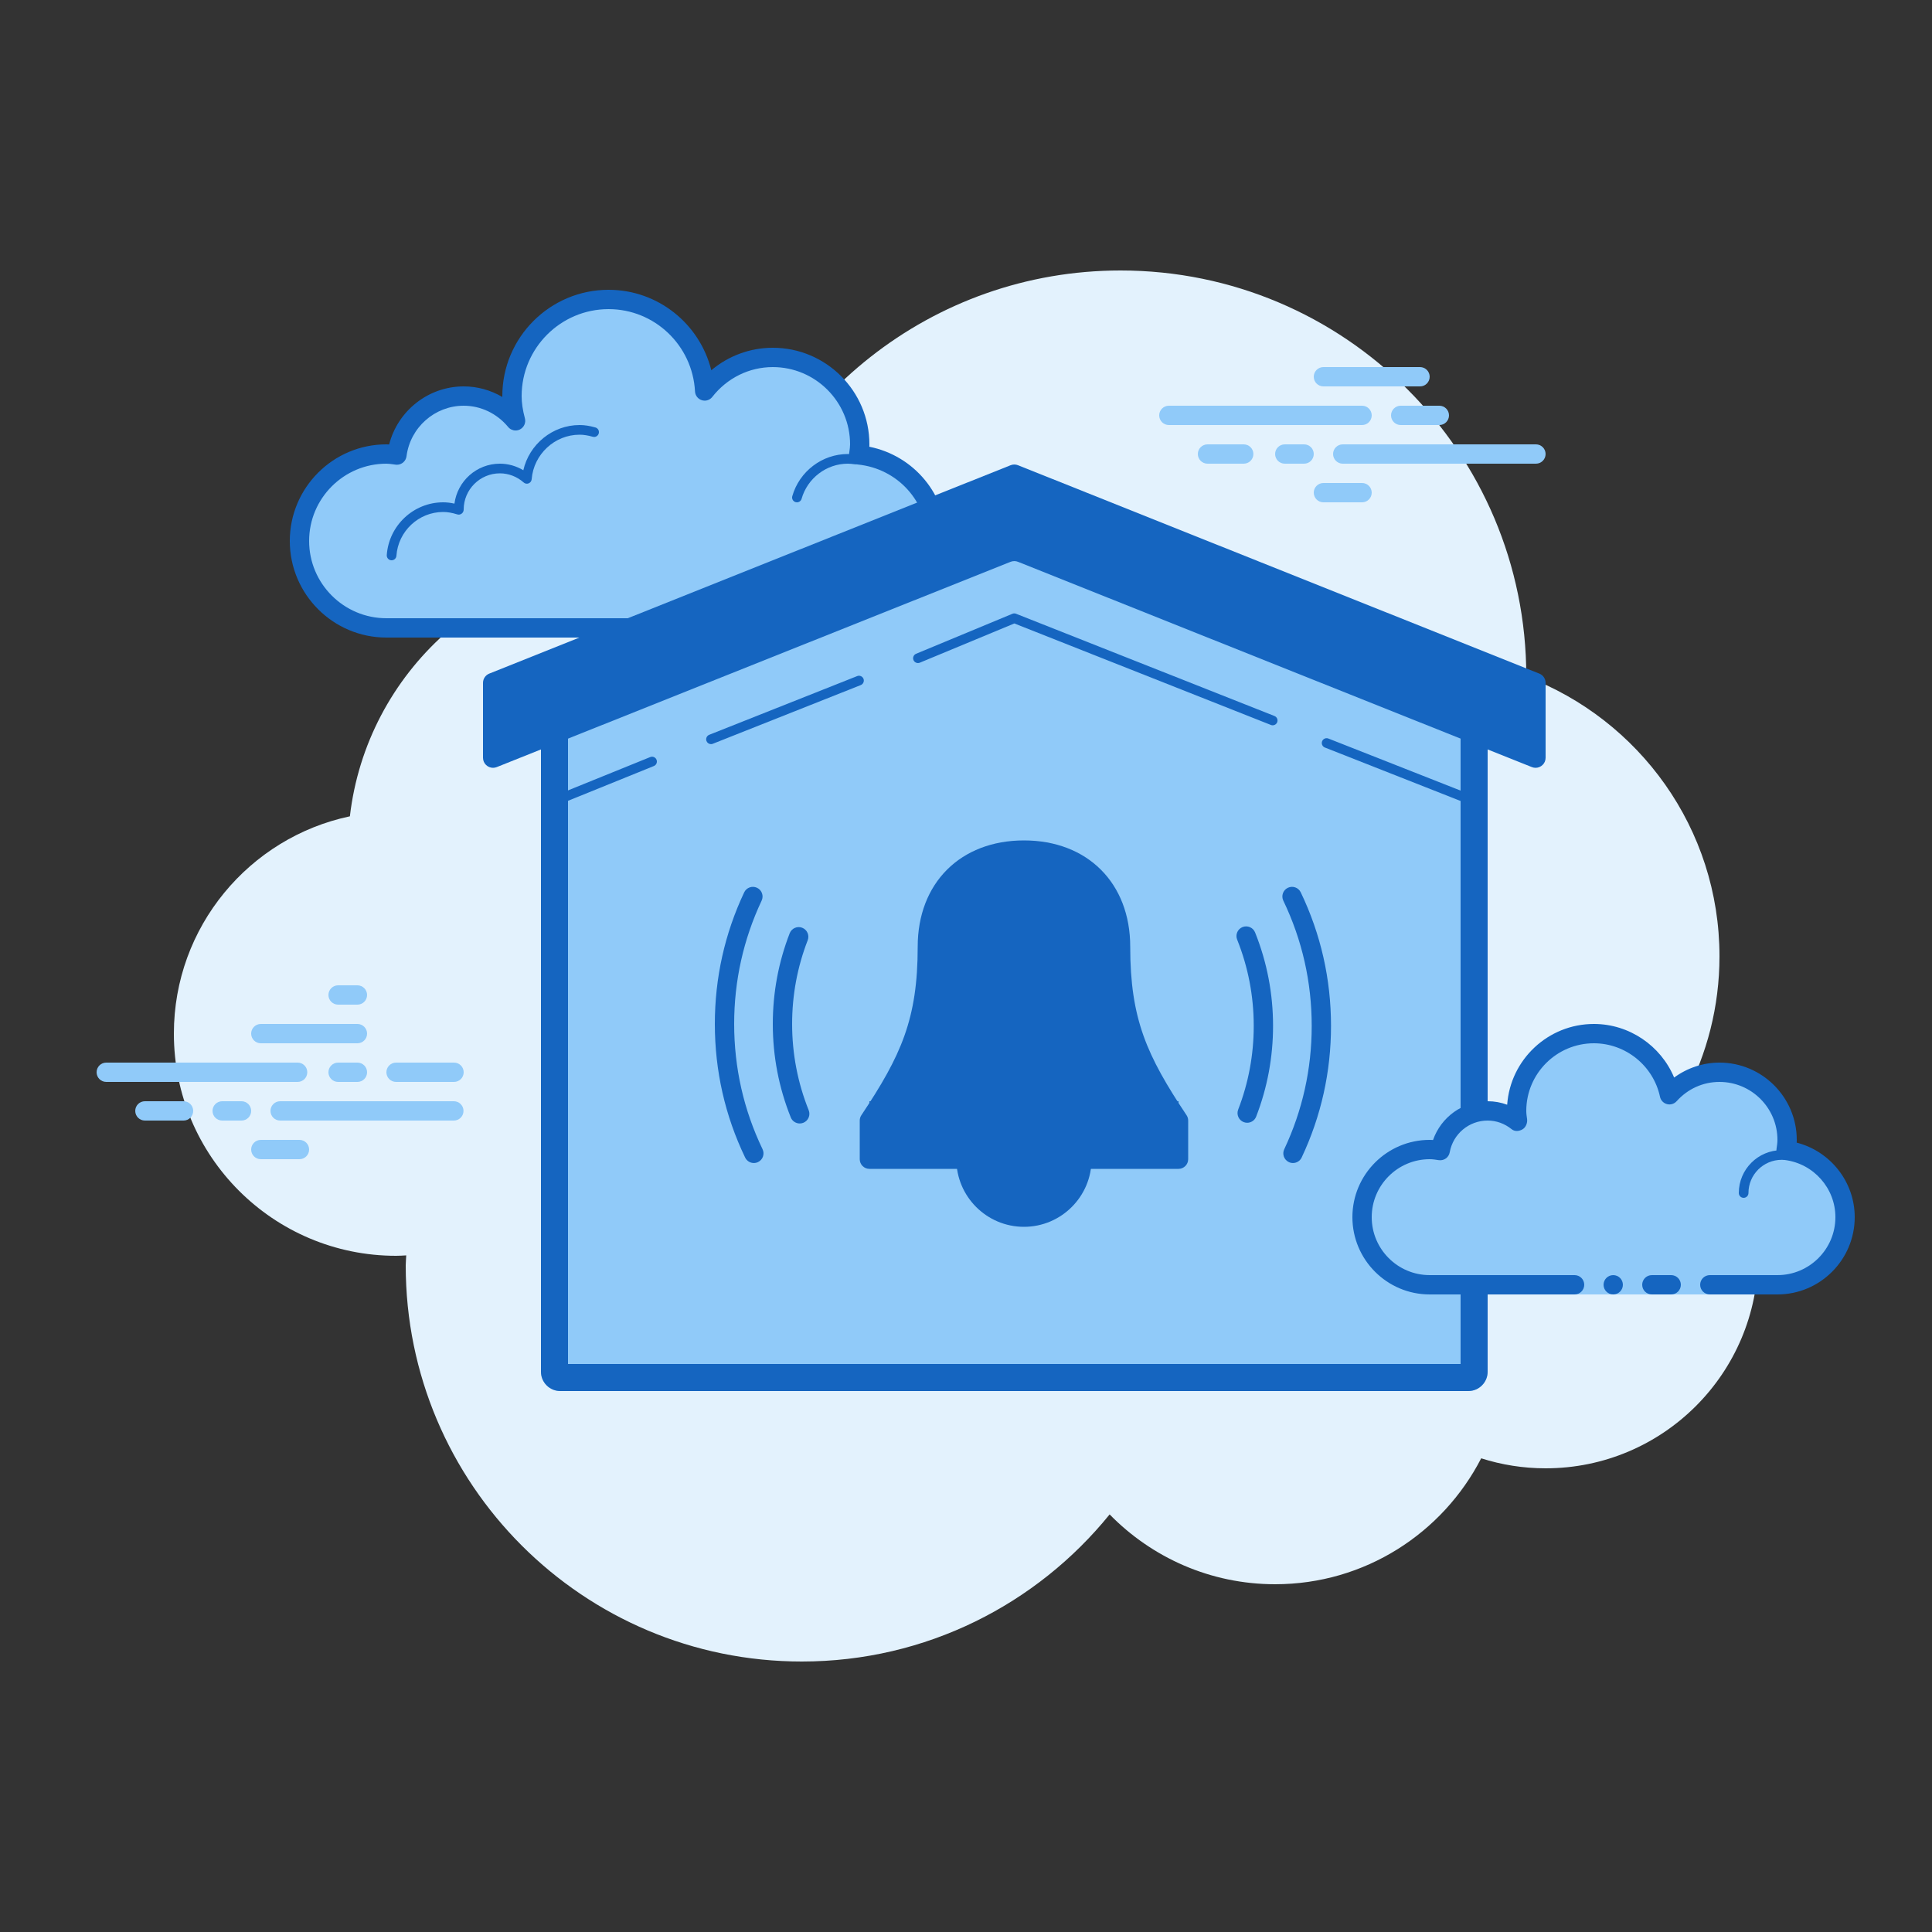
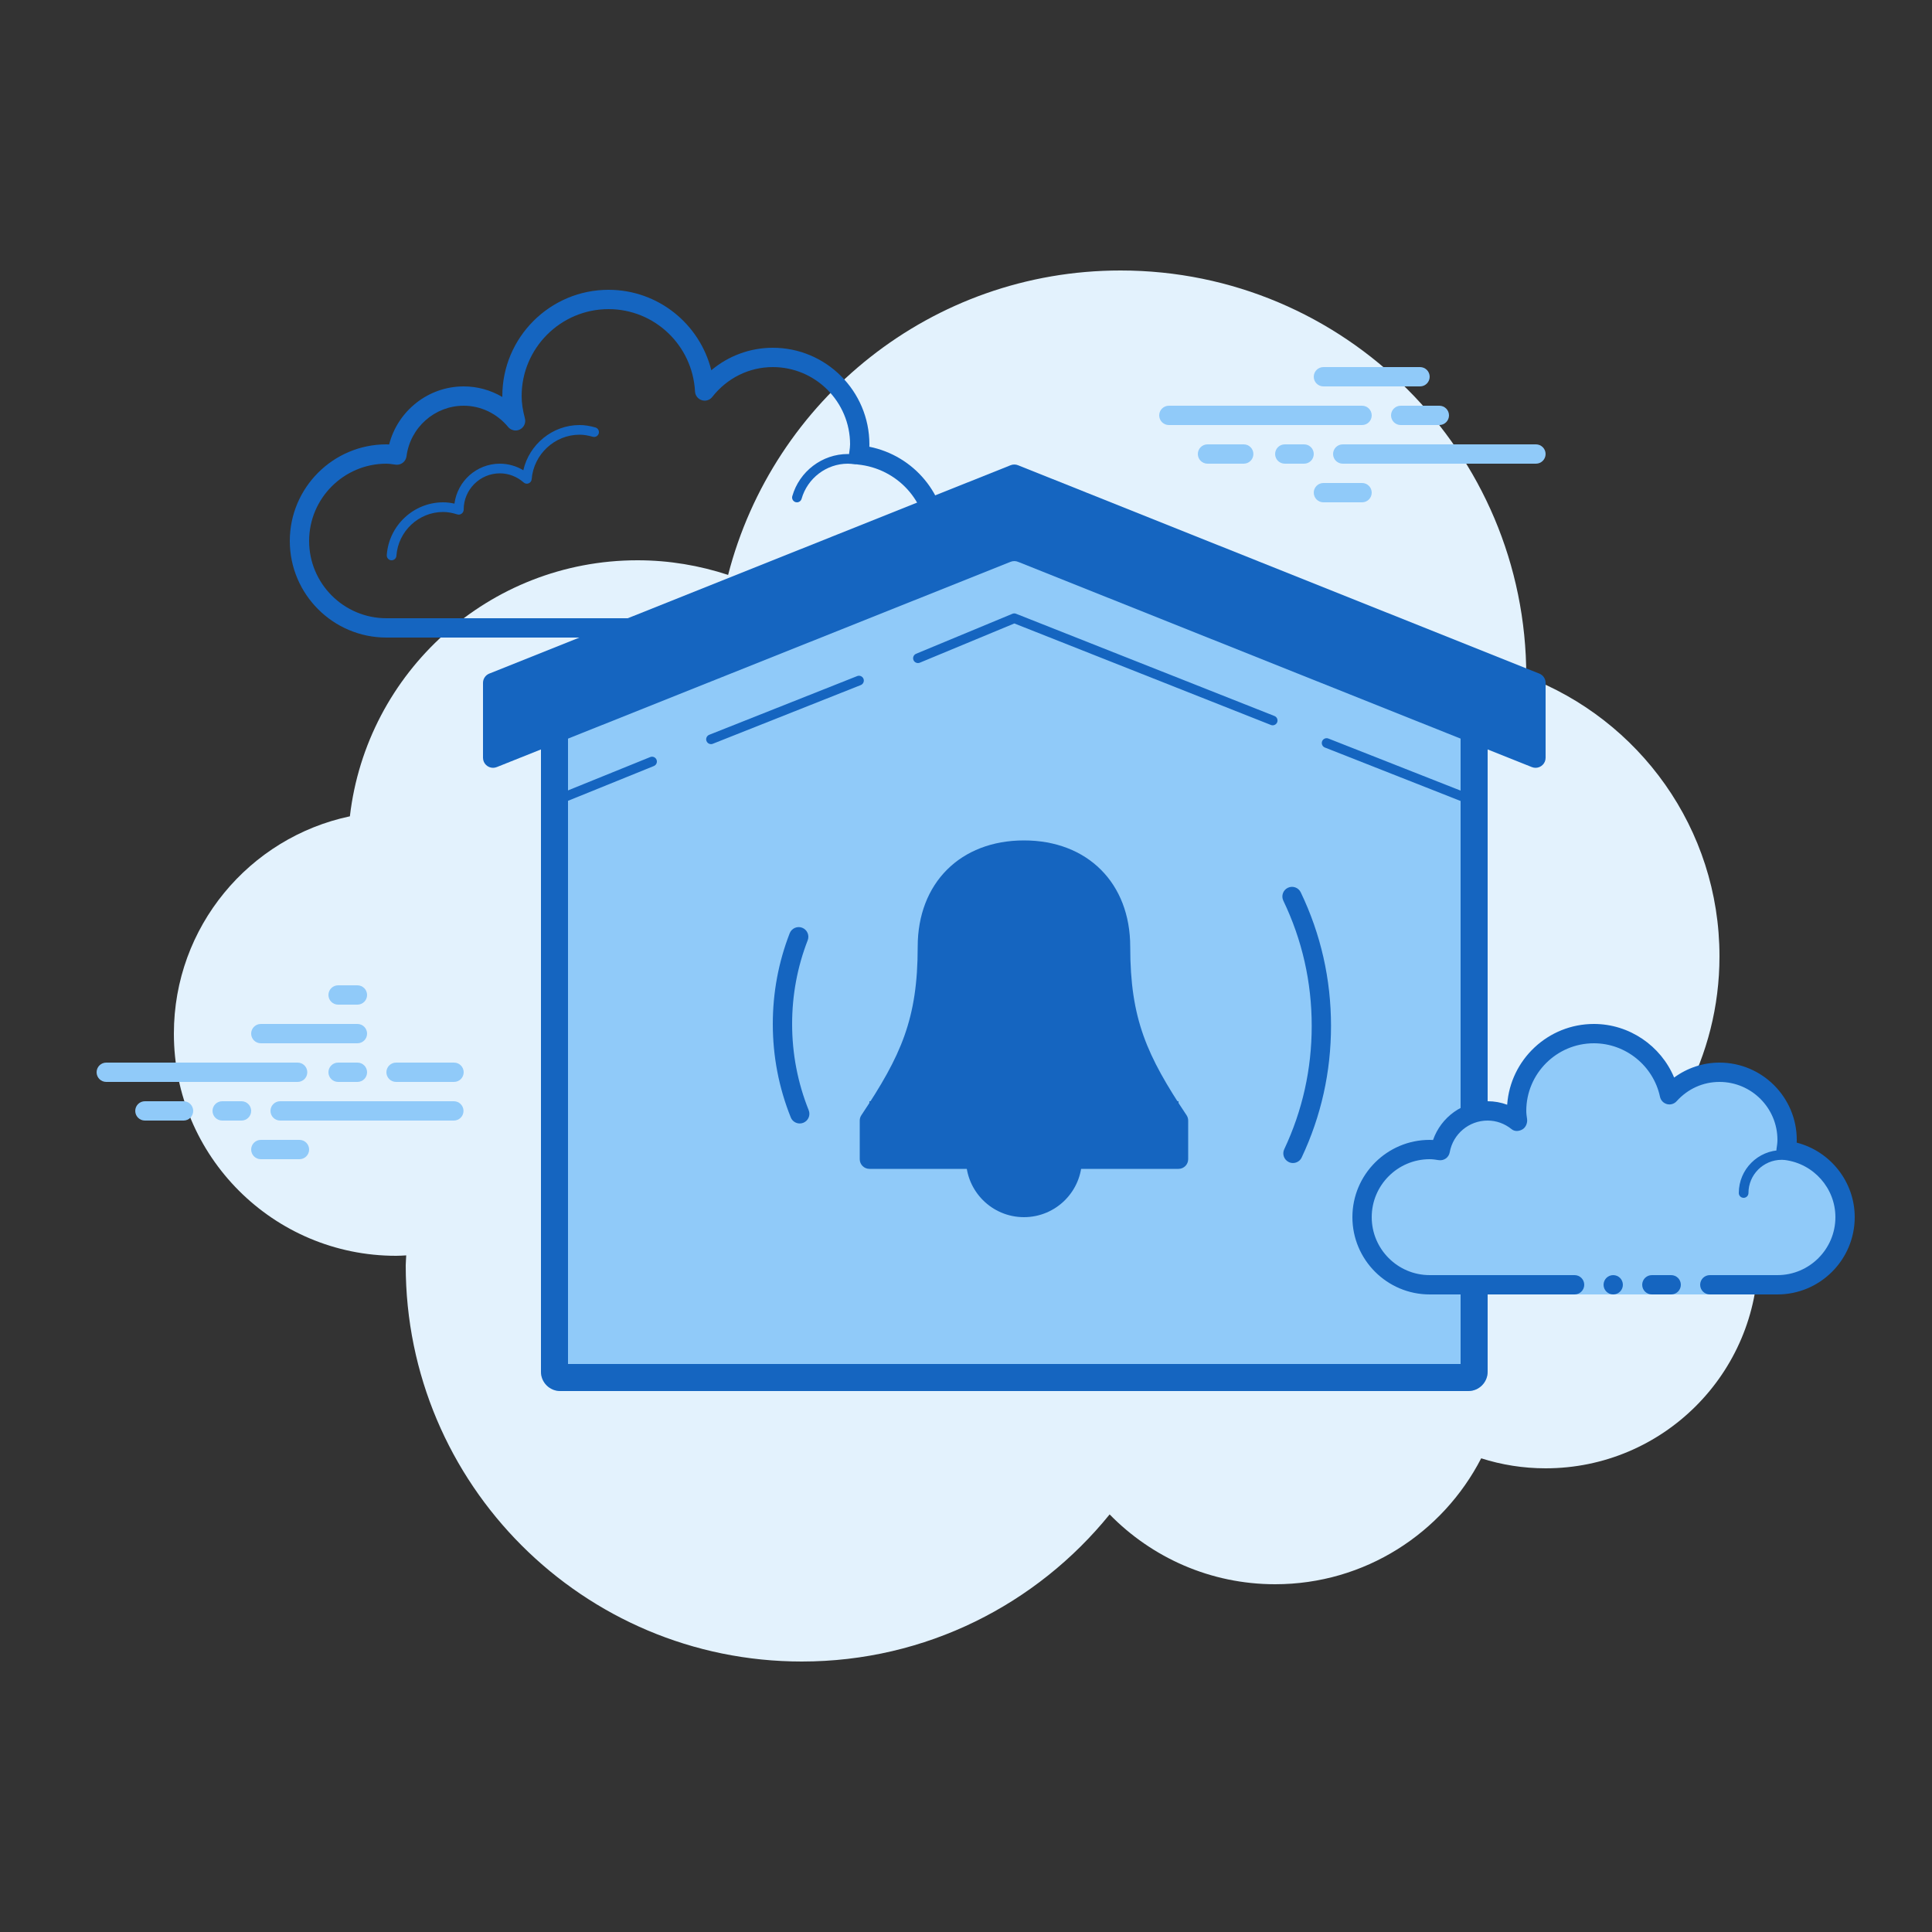
<svg xmlns="http://www.w3.org/2000/svg" viewBox="0,0,256,256" width="500px" height="500px" fill-rule="none">
  <rect x="0" y="0" width="256" height="256" fill="#333333" stroke="none" />
  <g fill="none" fill-rule="none" stroke="none" stroke-width="1" stroke-linecap="butt" stroke-linejoin="miter" stroke-miterlimit="10" stroke-dasharray="" stroke-dashoffset="0" font-family="none" font-weight="none" font-size="none" text-anchor="none" style="mix-blend-mode: normal">
    <g transform="scale(2.56,2.56)">
      <path d="M87.215,56.71c1.135,-2.155 1.785,-4.605 1.785,-7.21c0,-6.621 -4.159,-12.257 -10.001,-14.478c0,-0.007 0.001,-0.014 0.001,-0.022c0,-11.598 -9.402,-21 -21,-21c-9.784,0 -17.981,6.701 -20.313,15.757c-1.476,-0.485 -3.049,-0.757 -4.687,-0.757c-7.692,0 -14.023,5.793 -14.89,13.252c-5.204,1.101 -9.11,5.717 -9.11,11.248c0,6.351 5.149,11.5 11.5,11.5c0.177,0 0.352,-0.012 0.526,-0.022c-0.004,0.175 -0.026,0.346 -0.026,0.522c0,11.322 9.178,20.5 20.5,20.5c6.437,0 12.175,-2.972 15.934,-7.614c2.178,2.225 5.206,3.614 8.566,3.614c4.65,0 8.674,-2.65 10.666,-6.518c1.052,0.335 2.171,0.518 3.334,0.518c6.075,0 11,-4.925 11,-11c0,-3.311 -1.47,-6.273 -3.785,-8.29z" fill="#e3f2fd" fill-rule="nonzero" />
-       <path d="M37.875,32.5c0,0 3.64,0 6.125,0c2.485,0 4.5,-2.015 4.5,-4.5c0,-2.333 -1.782,-4.229 -4.055,-4.455c0.022,-0.181 0.055,-0.358 0.055,-0.545c0,-2.485 -2.015,-4.5 -4.5,-4.5c-1.438,0 -2.703,0.686 -3.527,1.736c-0.14,-2.636 -2.302,-4.736 -4.973,-4.736c-2.761,0 -5,2.239 -5,5c0,0.446 0.077,0.87 0.187,1.282c-0.642,-0.777 -1.601,-1.282 -2.687,-1.282c-1.781,0 -3.234,1.335 -3.455,3.055c-0.181,-0.022 -0.358,-0.055 -0.545,-0.055c-2.485,0 -4.5,2.015 -4.5,4.5c0,2.485 2.015,4.5 4.5,4.5c2.485,0 9.5,0 9.5,0h5.375v0.5h3z" fill="#90caf9" fill-rule="nonzero" />
      <path d="M31.5,15c-3.033,0 -5.5,2.467 -5.5,5.5c0,0.016 0,0.031 0,0.047c-0.602,-0.355 -1.29,-0.547 -2,-0.547c-1.831,0 -3.411,1.261 -3.858,3.005c-0.047,-0.003 -0.094,-0.005 -0.142,-0.005c-2.757,0 -5,2.243 -5,5c0,2.757 2.243,5 5,5h14.875c0.276,0 0.5,-0.224 0.5,-0.5c0,-0.276 -0.224,-0.5 -0.5,-0.5h-14.875c-2.206,0 -4,-1.794 -4,-4c0,-2.206 1.794,-4 4,-4c0.117,0 0.23,0.017 0.343,0.032l0.141,0.019c0.021,0.003 0.041,0.004 0.062,0.004c0.246,0 0.462,-0.185 0.495,-0.437c0.191,-1.493 1.463,-2.618 2.959,-2.618c0.885,0 1.723,0.401 2.301,1.1c0.098,0.118 0.241,0.182 0.386,0.182c0.078,0 0.156,-0.018 0.228,-0.056c0.209,-0.107 0.314,-0.346 0.254,-0.573c-0.115,-0.435 -0.169,-0.801 -0.169,-1.153c0,-2.481 2.019,-4.5 4.5,-4.5c2.381,0 4.347,1.872 4.474,4.263c0.011,0.208 0.15,0.387 0.349,0.45c0.05,0.016 0.101,0.024 0.152,0.024c0.15,0 0.296,-0.069 0.392,-0.192c0.771,-0.982 1.912,-1.545 3.133,-1.545c2.206,0 4,1.794 4,4c0,0.117 -0.017,0.23 -0.032,0.343l-0.019,0.141c-0.016,0.134 0.022,0.268 0.106,0.373c0.084,0.105 0.207,0.172 0.34,0.185c2.056,0.205 3.605,1.907 3.605,3.958c0,2.206 -1.794,4 -4,4h-6.125c-0.276,0 -0.5,0.224 -0.5,0.5c0,0.276 0.224,0.5 0.5,0.5h6.125c2.757,0 5,-2.243 5,-5c0,-2.397 -1.689,-4.413 -4.003,-4.877c0.002,-0.041 0.003,-0.082 0.003,-0.123c0,-2.757 -2.243,-5 -5,-5c-1.176,0 -2.293,0.416 -3.183,1.164c-0.598,-2.404 -2.762,-4.164 -5.317,-4.164z" fill="#1565c0" fill-rule="nonzero" />
      <path d="M30,22c-1.403,0 -2.609,0.999 -2.913,2.341c-0.367,-0.222 -0.786,-0.341 -1.212,-0.341c-1.202,0 -2.198,0.897 -2.353,2.068c-0.203,-0.046 -0.396,-0.068 -0.585,-0.068c-1.529,0 -2.811,1.2 -2.918,2.732c-0.009,0.138 0.095,0.258 0.232,0.268c0.006,0 0.012,0 0.018,0c0.13,0 0.24,-0.101 0.249,-0.232c0.089,-1.271 1.151,-2.268 2.419,-2.268c0.229,0 0.47,0.042 0.738,0.127c0.022,0.007 0.045,0.01 0.067,0.01c0.055,0 0.11,-0.02 0.156,-0.054c0.064,-0.046 0.102,-0.128 0.102,-0.208c0,-1.034 0.841,-1.875 1.875,-1.875c0.447,0 0.885,0.168 1.231,0.473c0.047,0.041 0.106,0.063 0.165,0.063c0.032,0 0.063,-0.006 0.093,-0.019c0.088,-0.035 0.148,-0.117 0.155,-0.212c0.104,-1.293 1.193,-2.305 2.481,-2.305c0.208,0 0.425,0.034 0.682,0.107c0.023,0.007 0.047,0.01 0.07,0.01c0.109,0 0.207,-0.073 0.239,-0.182c0.038,-0.133 -0.039,-0.271 -0.172,-0.309c-0.302,-0.086 -0.563,-0.126 -0.819,-0.126z" fill="#1565c0" fill-rule="nonzero" />
      <path d="M43.883,23.5c-1.326,0 -2.508,0.897 -2.874,2.182c-0.038,0.133 0.039,0.271 0.172,0.309c0.024,0.006 0.047,0.009 0.069,0.009c0.109,0 0.209,-0.072 0.24,-0.182c0.305,-1.07 1.289,-1.818 2.393,-1.818c0.117,0 0.23,0.014 0.342,0.029c0.012,0.002 0.023,0.003 0.035,0.003c0.121,0 0.229,-0.092 0.246,-0.217c0.019,-0.137 -0.077,-0.263 -0.214,-0.281c-0.134,-0.018 -0.27,-0.034 -0.409,-0.034z" fill="#1565c0" fill-rule="nonzero" />
      <path d="M15.405,56h-9.905c-0.276,0 -0.5,-0.224 -0.5,-0.5c0,-0.276 0.224,-0.5 0.5,-0.5h9.905c0.276,0 0.5,0.224 0.5,0.5c0,0.276 -0.223,0.5 -0.5,0.5z" fill="#90caf9" fill-rule="nonzero" />
      <path d="M18.5,56h-1c-0.276,0 -0.5,-0.224 -0.5,-0.5c0,-0.276 0.224,-0.5 0.5,-0.5h1c0.276,0 0.5,0.224 0.5,0.5c0,0.276 -0.223,0.5 -0.5,0.5z" fill="#90caf9" fill-rule="nonzero" />
      <path d="M23.491,58h-8.991c-0.276,0 -0.5,-0.224 -0.5,-0.5c0,-0.276 0.224,-0.5 0.5,-0.5h8.991c0.276,0 0.5,0.224 0.5,0.5c0,0.276 -0.224,0.5 -0.5,0.5z" fill="#90caf9" fill-rule="nonzero" />
      <path d="M12.5,58h-1c-0.276,0 -0.5,-0.224 -0.5,-0.5c0,-0.276 0.224,-0.5 0.5,-0.5h1c0.276,0 0.5,0.224 0.5,0.5c0,0.276 -0.223,0.5 -0.5,0.5z" fill="#90caf9" fill-rule="nonzero" />
      <path d="M9.5,58h-2c-0.276,0 -0.5,-0.224 -0.5,-0.5c0,-0.276 0.224,-0.5 0.5,-0.5h2c0.276,0 0.5,0.224 0.5,0.5c0,0.276 -0.223,0.5 -0.5,0.5z" fill="#90caf9" fill-rule="nonzero" />
      <path d="M15.5,60h-2c-0.276,0 -0.5,-0.224 -0.5,-0.5c0,-0.276 0.224,-0.5 0.5,-0.5h2c0.276,0 0.5,0.224 0.5,0.5c0,0.276 -0.224,0.5 -0.5,0.5z" fill="#90caf9" fill-rule="nonzero" />
      <path d="M18.5,51c-0.177,0 -0.823,0 -1,0c-0.276,0 -0.5,0.224 -0.5,0.5c0,0.276 0.224,0.5 0.5,0.5c0.177,0 0.823,0 1,0c0.276,0 0.5,-0.224 0.5,-0.5c0,-0.276 -0.224,-0.5 -0.5,-0.5z" fill="#90caf9" fill-rule="nonzero" />
      <path d="M18.5,53c-0.177,0 -4.823,0 -5,0c-0.276,0 -0.5,0.224 -0.5,0.5c0,0.276 0.224,0.5 0.5,0.5c0.177,0 4.823,0 5,0c0.276,0 0.5,-0.224 0.5,-0.5c0,-0.276 -0.224,-0.5 -0.5,-0.5z" fill="#90caf9" fill-rule="nonzero" />
      <path d="M23.5,55c-0.177,0 -2.823,0 -3,0c-0.276,0 -0.5,0.224 -0.5,0.5c0,0.276 0.224,0.5 0.5,0.5c0.177,0 2.823,0 3,0c0.276,0 0.5,-0.224 0.5,-0.5c0,-0.276 -0.224,-0.5 -0.5,-0.5z" fill="#90caf9" fill-rule="nonzero" />
      <g fill="#90caf9" fill-rule="nonzero">
        <path d="M70.5,22h-10c-0.276,0 -0.5,-0.224 -0.5,-0.5c0,-0.276 0.224,-0.5 0.5,-0.5h10c0.276,0 0.5,0.224 0.5,0.5c0,0.276 -0.224,0.5 -0.5,0.5z" />
        <path d="M74.5,22h-2c-0.276,0 -0.5,-0.224 -0.5,-0.5c0,-0.276 0.224,-0.5 0.5,-0.5h2c0.276,0 0.5,0.224 0.5,0.5c0,0.276 -0.224,0.5 -0.5,0.5z" />
        <path d="M79.5,24h-10c-0.276,0 -0.5,-0.224 -0.5,-0.5c0,-0.276 0.224,-0.5 0.5,-0.5h10c0.276,0 0.5,0.224 0.5,0.5c0,0.276 -0.223,0.5 -0.5,0.5z" />
        <path d="M67.5,24h-1c-0.276,0 -0.5,-0.224 -0.5,-0.5c0,-0.276 0.224,-0.5 0.5,-0.5h1c0.276,0 0.5,0.224 0.5,0.5c0,0.276 -0.224,0.5 -0.5,0.5z" />
        <path d="M64.375,24h-1.875c-0.276,0 -0.5,-0.224 -0.5,-0.5c0,-0.276 0.224,-0.5 0.5,-0.5h1.875c0.276,0 0.5,0.224 0.5,0.5c0,0.276 -0.224,0.5 -0.5,0.5z" />
        <path d="M73.5,20h-5c-0.276,0 -0.5,-0.224 -0.5,-0.5c0,-0.276 0.224,-0.5 0.5,-0.5h5c0.276,0 0.5,0.224 0.5,0.5c0,0.276 -0.223,0.5 -0.5,0.5z" />
        <path d="M70.5,26h-2c-0.276,0 -0.5,-0.224 -0.5,-0.5c0,-0.276 0.224,-0.5 0.5,-0.5h2c0.276,0 0.5,0.224 0.5,0.5c0,0.276 -0.224,0.5 -0.5,0.5z" />
      </g>
      <g>
        <path d="M76.311,34.515l-23.672,-7.412c-0.203,-0.066 -0.423,-0.066 -0.626,0.001l-23.328,7.409c-0.409,0.135 -0.685,0.518 -0.685,0.949v35.538c0,0.552 0.448,1 1,1h47c0.552,0 1,-0.448 1,-1v-35.535c0,-0.432 -0.278,-0.816 -0.689,-0.95z" fill="#90caf9" fill-rule="evenodd" />
        <path d="M77,36.755l-24.5,-9.755l-24.5,9.755v5l24.5,-9.755l24.5,9.755z" fill="#90caf9" fill-rule="evenodd" />
        <path d="M65.875,37.542c-0.031,0 -0.062,-0.006 -0.092,-0.018l-13.281,-5.254l-4.893,2.031c-0.126,0.052 -0.273,-0.007 -0.327,-0.135c-0.053,-0.127 0.008,-0.274 0.135,-0.327l4.986,-2.07c0.061,-0.025 0.128,-0.025 0.188,-0.001l13.375,5.292c0.128,0.051 0.191,0.196 0.141,0.324c-0.038,0.098 -0.132,0.158 -0.232,0.158z" fill="#1565c0" fill-rule="nonzero" />
        <path d="M36.801,38.516c-0.1,0 -0.193,-0.06 -0.232,-0.158c-0.051,-0.128 0.012,-0.274 0.14,-0.325l7.66,-3.039c0.128,-0.051 0.273,0.012 0.325,0.14c0.051,0.128 -0.012,0.274 -0.14,0.325l-7.66,3.039c-0.031,0.013 -0.062,0.018 -0.093,0.018z" fill="#1565c0" fill-rule="nonzero" />
        <path d="M28.752,41.693c-0.099,0 -0.192,-0.059 -0.231,-0.156c-0.052,-0.128 0.01,-0.274 0.138,-0.326l4.998,-2.026c0.127,-0.052 0.273,0.01 0.325,0.138c0.052,0.128 -0.01,0.274 -0.138,0.326l-4.998,2.026c-0.031,0.012 -0.063,0.018 -0.094,0.018z" fill="#1565c0" fill-rule="nonzero" />
        <path d="M28,37.005c-0.099,0 -0.193,-0.06 -0.232,-0.158c-0.051,-0.128 0.012,-0.274 0.14,-0.325l24.5,-9.755c0.128,-0.051 0.273,0.011 0.325,0.14c0.051,0.128 -0.012,0.274 -0.14,0.325l-24.5,9.755c-0.031,0.012 -0.062,0.018 -0.093,0.018z" fill="#1565c0" fill-rule="nonzero" />
        <path d="M76.323,41.724c-0.031,0 -0.062,-0.006 -0.092,-0.017l-7.657,-3.016c-0.128,-0.051 -0.191,-0.196 -0.141,-0.324c0.05,-0.129 0.196,-0.191 0.324,-0.141l7.657,3.016c0.128,0.051 0.191,0.196 0.141,0.324c-0.038,0.098 -0.132,0.158 -0.232,0.158z" fill="#1565c0" fill-rule="nonzero" />
        <path d="M52.328,28.472l23.272,7.287v34.841h-46.2v-34.846l22.928,-7.282M52.328,27.053c-0.106,0 -0.212,0.017 -0.314,0.051l-23.328,7.409c-0.41,0.135 -0.686,0.518 -0.686,0.949v35.538c0,0.552 0.448,1 1,1h47c0.552,0 1,-0.448 1,-1v-35.535c0,-0.433 -0.278,-0.816 -0.689,-0.951l-23.672,-7.412c-0.101,-0.033 -0.206,-0.049 -0.311,-0.049z" fill="#1565c0" fill-rule="nonzero" />
        <path d="M52.959,28.433c-0.14,-0.058 -0.297,-0.09 -0.459,-0.09c-0.162,0 -0.319,0.031 -0.468,0.093l-26.332,10.519v-3.486l26.8,-10.712l26.8,10.712v3.486zM52.556,24.734h0.009z" fill="#1565c0" fill-rule="evenodd" />
        <path d="M52.5,25.511l26.1,10.432v1.979l-25.366,-10.133c-0.234,-0.097 -0.481,-0.146 -0.734,-0.146c-0.253,0 -0.5,0.049 -0.718,0.139l-25.382,10.14v-1.979l26.1,-10.432M52.5,24.043c-0.068,0 -0.135,0.013 -0.199,0.04l-26.981,10.784c-0.194,0.081 -0.32,0.27 -0.32,0.479v3.876c0,0.298 0.245,0.52 0.519,0.52c0.066,0 0.133,-0.013 0.199,-0.04l26.583,-10.62c0.064,-0.026 0.131,-0.04 0.199,-0.04c0.068,0 0.135,0.013 0.199,0.04l26.583,10.62c0.066,0.027 0.133,0.04 0.199,0.04c0.274,0 0.519,-0.221 0.519,-0.52v-3.876c0,-0.21 -0.126,-0.399 -0.32,-0.479l-26.981,-10.784c-0.064,-0.027 -0.131,-0.04 -0.199,-0.04z" fill="#1565c0" fill-rule="nonzero" />
        <circle cx="53" cy="60" r="3" fill="#1565c0" fill-rule="nonzero" />
-         <path d="M53,63.5c-1.93,0 -3.5,-1.57 -3.5,-3.5c0,-1.93 1.57,-3.5 3.5,-3.5c1.93,0 3.5,1.57 3.5,3.5c0,1.93 -1.57,3.5 -3.5,3.5zM53,57.5c-1.378,0 -2.5,1.121 -2.5,2.5c0,1.379 1.122,2.5 2.5,2.5c1.378,0 2.5,-1.121 2.5,-2.5c0,-1.379 -1.122,-2.5 -2.5,-2.5z" fill="#1565c0" fill-rule="nonzero" />
        <path d="M58,49c0,-3 -2,-5 -5,-5c-3,0 -5,2 -5,5c0,4 -1,6 -3,9h8h8c-2,-3 -3,-5 -3,-9z" fill="#1565c0" fill-rule="nonzero" />
        <path d="M53,57h-8v3h8h8v-3z" fill="#1565c0" fill-rule="nonzero" />
        <path d="M61,60.5h-16c-0.276,0 -0.5,-0.224 -0.5,-0.5v-2c0,-0.099 0.029,-0.195 0.084,-0.277c2.056,-3.085 2.916,-4.979 2.916,-8.723c0,-3.29 2.21,-5.5 5.5,-5.5c3.29,0 5.5,2.21 5.5,5.5c0,3.744 0.86,5.638 2.916,8.723c0.055,0.082 0.084,0.178 0.084,0.277v2c0,0.276 -0.224,0.5 -0.5,0.5zM45.5,59.5h15v-1.349c-2.074,-3.128 -3,-5.224 -3,-9.151c0,-2.734 -1.767,-4.5 -4.5,-4.5c-2.733,0 -4.5,1.766 -4.5,4.5c0,3.927 -0.926,6.023 -3,9.151z" fill="#1565c0" fill-rule="nonzero" />
        <path d="M41.394,58.151c-0.198,0 -0.386,-0.119 -0.464,-0.314c-0.617,-1.538 -0.93,-3.166 -0.93,-4.837c0,-1.619 0.294,-3.198 0.874,-4.694c0.1,-0.257 0.389,-0.385 0.647,-0.286c0.257,0.1 0.385,0.389 0.286,0.647c-0.536,1.38 -0.807,2.838 -0.807,4.333c0,1.543 0.289,3.045 0.858,4.465c0.103,0.256 -0.021,0.547 -0.278,0.65c-0.061,0.024 -0.124,0.036 -0.186,0.036z" fill="#1565c0" fill-rule="nonzero" />
-         <path d="M39.019,60.198c-0.187,0 -0.365,-0.105 -0.451,-0.284c-1.041,-2.166 -1.568,-4.493 -1.568,-6.914c0,-2.381 0.511,-4.672 1.518,-6.81c0.117,-0.25 0.414,-0.357 0.665,-0.239c0.25,0.118 0.357,0.416 0.239,0.665c-0.943,2.004 -1.422,4.152 -1.422,6.384c0,2.27 0.494,4.451 1.469,6.482c0.12,0.249 0.015,0.548 -0.234,0.667c-0.07,0.033 -0.144,0.049 -0.216,0.049z" fill="#1565c0" fill-rule="nonzero" />
        <g fill="#1565c0" fill-rule="nonzero">
-           <path d="M64.554,58.114c-0.06,0 -0.121,-0.011 -0.181,-0.034c-0.257,-0.1 -0.385,-0.389 -0.286,-0.647c0.535,-1.382 0.806,-2.84 0.806,-4.333c0,-1.543 -0.289,-3.045 -0.858,-4.465c-0.103,-0.256 0.021,-0.547 0.278,-0.65c0.256,-0.102 0.547,0.022 0.65,0.278c0.617,1.538 0.93,3.166 0.93,4.837c0,1.618 -0.294,3.197 -0.874,4.694c-0.075,0.199 -0.265,0.32 -0.465,0.32z" />
-         </g>
+           </g>
        <g fill="#1565c0" fill-rule="nonzero">
-           <path d="M66.923,60.198c-0.071,0 -0.144,-0.015 -0.212,-0.048c-0.25,-0.118 -0.357,-0.416 -0.239,-0.665c0.944,-2.004 1.422,-4.152 1.422,-6.384c0,-2.269 -0.494,-4.45 -1.469,-6.482c-0.12,-0.249 -0.015,-0.548 0.234,-0.667c0.249,-0.12 0.547,-0.014 0.667,0.234c1.04,2.168 1.567,4.494 1.567,6.914c0,2.381 -0.511,4.672 -1.518,6.81c-0.084,0.182 -0.264,0.288 -0.452,0.288z" />
+           <path d="M66.923,60.198c-0.071,0 -0.144,-0.015 -0.212,-0.048c-0.25,-0.118 -0.357,-0.416 -0.239,-0.665c0.944,-2.004 1.422,-4.152 1.422,-6.384c0,-2.269 -0.494,-4.45 -1.469,-6.482c-0.12,-0.249 -0.015,-0.548 0.234,-0.667c0.249,-0.12 0.547,-0.014 0.667,0.234c1.04,2.168 1.567,4.494 1.567,6.914c0,2.381 -0.511,4.672 -1.518,6.81c-0.084,0.182 -0.264,0.288 -0.452,0.288" />
        </g>
      </g>
      <g fill-rule="nonzero">
        <path d="M88.5,66.5c0,0 1.567,0 3.5,0c1.933,0 3.5,-1.567 3.5,-3.5c0,-1.781 -1.335,-3.234 -3.055,-3.455c0.028,-0.179 0.055,-0.358 0.055,-0.545c0,-1.933 -1.567,-3.5 -3.5,-3.5c-1.032,0 -1.95,0.455 -2.59,1.165c-0.384,-1.808 -1.987,-3.165 -3.91,-3.165c-2.209,0 -4,1.791 -4,4c0,0.191 0.03,0.374 0.056,0.558c-0.428,-0.344 -0.964,-0.558 -1.556,-0.558c-1.228,0 -2.245,0.887 -2.455,2.055c-0.179,-0.028 -0.358,-0.055 -0.545,-0.055c-1.933,0 -3.5,1.567 -3.5,3.5c0,1.933 1.567,3.5 3.5,3.5c1.933,0 7.5,0 7.5,0v0.5h7z" fill="#90caf9" />
        <path d="M90.25,62c-0.138,0 -0.25,-0.112 -0.25,-0.25c0,-1.223 0.995,-2.218 2.218,-2.218c0.034,0.009 0.737,-0.001 1.244,0.136c0.133,0.036 0.212,0.173 0.176,0.306c-0.036,0.134 -0.173,0.213 -0.306,0.176c-0.444,-0.12 -1.1,-0.12 -1.113,-0.118c-0.948,0 -1.719,0.771 -1.719,1.718c0,0.138 -0.112,0.25 -0.25,0.25z" fill="#1565c0" />
        <circle cx="83.5" cy="66.5" r="0.5" fill="#1565c0" />
        <path d="M92,67h-3.5c-0.276,0 -0.5,-0.224 -0.5,-0.5c0,-0.276 0.224,-0.5 0.5,-0.5h3.5c1.654,0 3,-1.346 3,-3c0,-1.496 -1.125,-2.768 -2.618,-2.959c-0.134,-0.018 -0.255,-0.088 -0.336,-0.196c-0.081,-0.108 -0.115,-0.244 -0.094,-0.377c0.023,-0.154 0.048,-0.308 0.048,-0.468c0,-1.654 -1.346,-3 -3,-3c-0.85,0 -1.638,0.355 -2.219,1c-0.125,0.139 -0.321,0.198 -0.5,0.148c-0.182,-0.049 -0.321,-0.195 -0.36,-0.379c-0.341,-1.604 -1.78,-2.769 -3.421,-2.769c-1.93,0 -3.5,1.57 -3.5,3.5c0,0.143 0.021,0.28 0.041,0.418c0.029,0.203 -0.063,0.438 -0.242,0.54c-0.179,0.102 -0.396,0.118 -0.556,-0.01c-0.365,-0.293 -0.794,-0.448 -1.243,-0.448c-0.966,0 -1.792,0.691 -1.963,1.644c-0.048,0.267 -0.296,0.446 -0.569,0.405c-0.154,-0.024 -0.308,-0.049 -0.468,-0.049c-1.654,0 -3,1.346 -3,3c0,1.654 1.346,3 3,3h7.5c0.276,0 0.5,0.224 0.5,0.5c0,0.276 -0.224,0.5 -0.5,0.5h-7.5c-2.206,0 -4,-1.794 -4,-4c0,-2.206 1.794,-4 4,-4c0.059,0 0.116,0.002 0.174,0.006c0.414,-1.186 1.537,-2.006 2.826,-2.006c0.349,0 0.689,0.061 1.011,0.18c0.165,-2.333 2.115,-4.18 4.489,-4.18c1.831,0 3.466,1.127 4.153,2.774c0.68,-0.498 1.502,-0.774 2.347,-0.774c2.206,0 4,1.794 4,4c0,0.048 -0.001,0.095 -0.004,0.142c1.743,0.448 3.004,2.027 3.004,3.858c0,2.206 -1.794,4 -4,4z" fill="#1565c0" />
        <path d="M86.5,66c-0.159,0 -0.841,0 -1,0c-0.276,0 -0.5,0.224 -0.5,0.5c0,0.276 0.224,0.5 0.5,0.5c0.159,0 0.841,0 1,0c0.276,0 0.5,-0.224 0.5,-0.5c0,-0.276 -0.224,-0.5 -0.5,-0.5z" fill="#1565c0" />
      </g>
      <g fill="#1565c0" fill-rule="nonzero">
        <path d="M49.5,57.75h-4c-0.138,0 -0.25,-0.112 -0.25,-0.25c0,-0.138 0.112,-0.25 0.25,-0.25h4c0.138,0 0.25,0.112 0.25,0.25c0,0.138 -0.112,0.25 -0.25,0.25z" />
      </g>
      <g fill="#1565c0" fill-rule="nonzero">
        <path d="M60.5,57.75h-8c-0.138,0 -0.25,-0.112 -0.25,-0.25c0,-0.138 0.112,-0.25 0.25,-0.25h8c0.138,0 0.25,0.112 0.25,0.25c0,0.138 -0.112,0.25 -0.25,0.25z" />
      </g>
    </g>
  </g>
</svg>